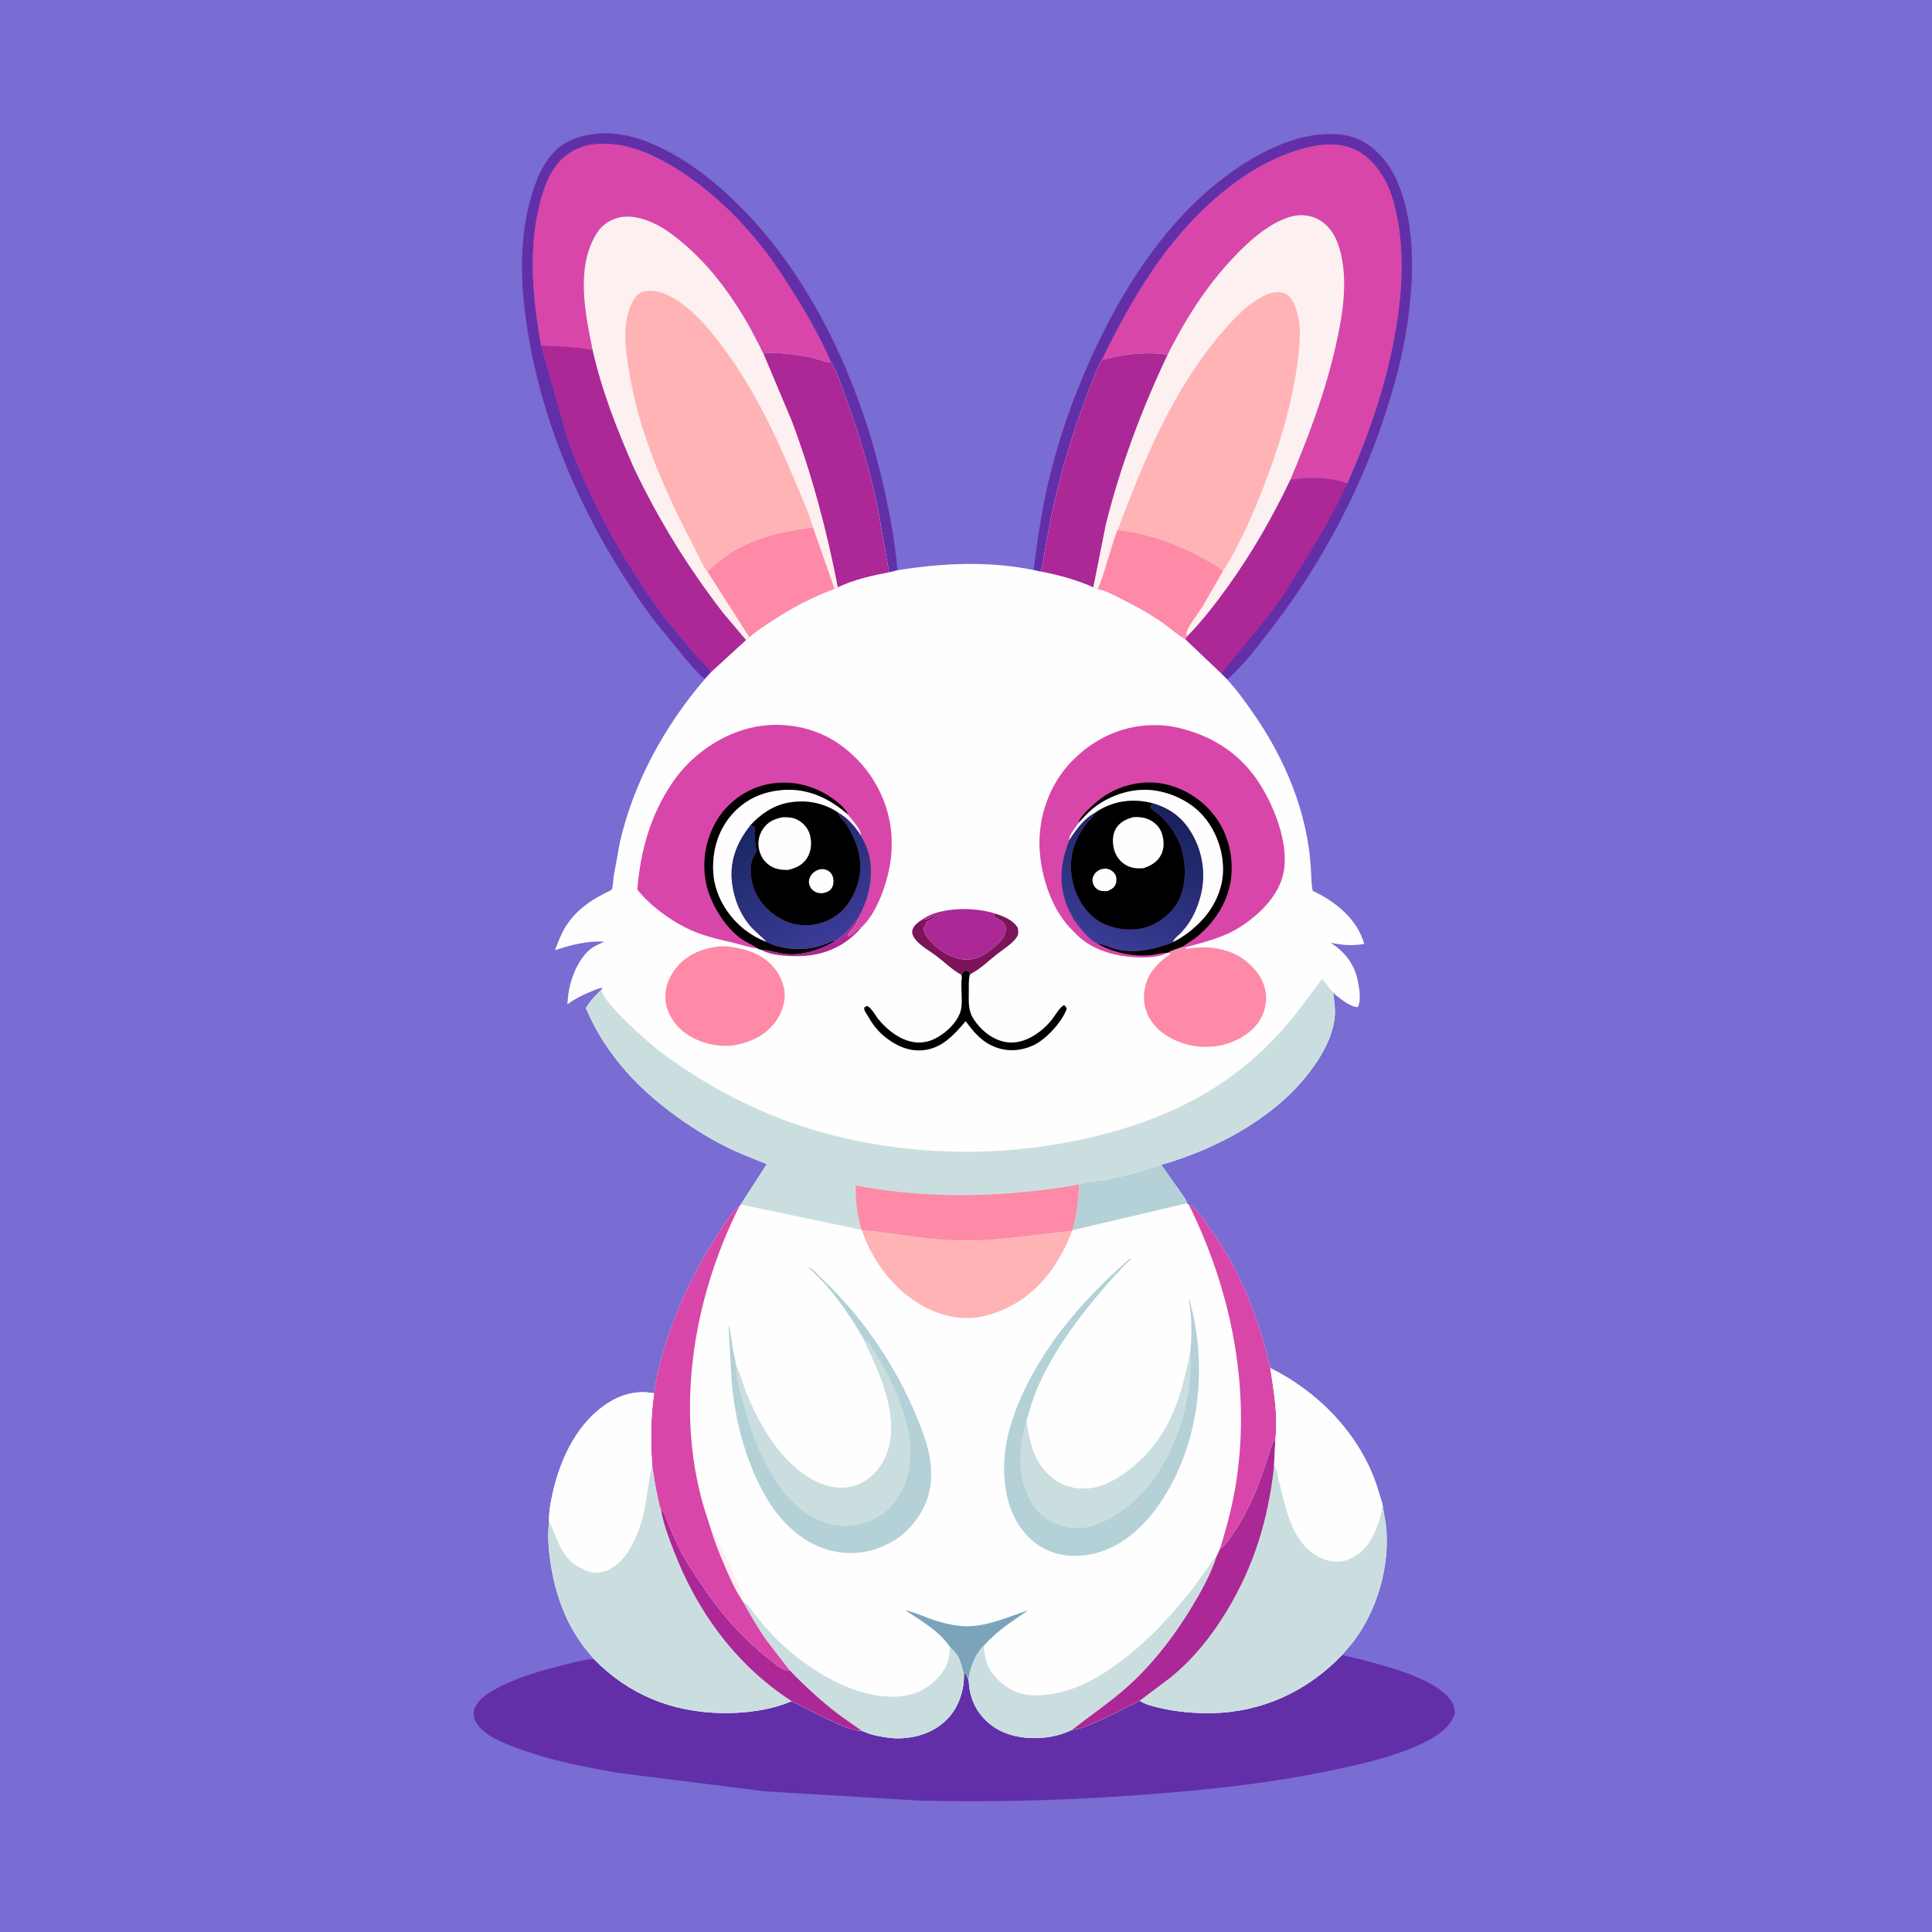
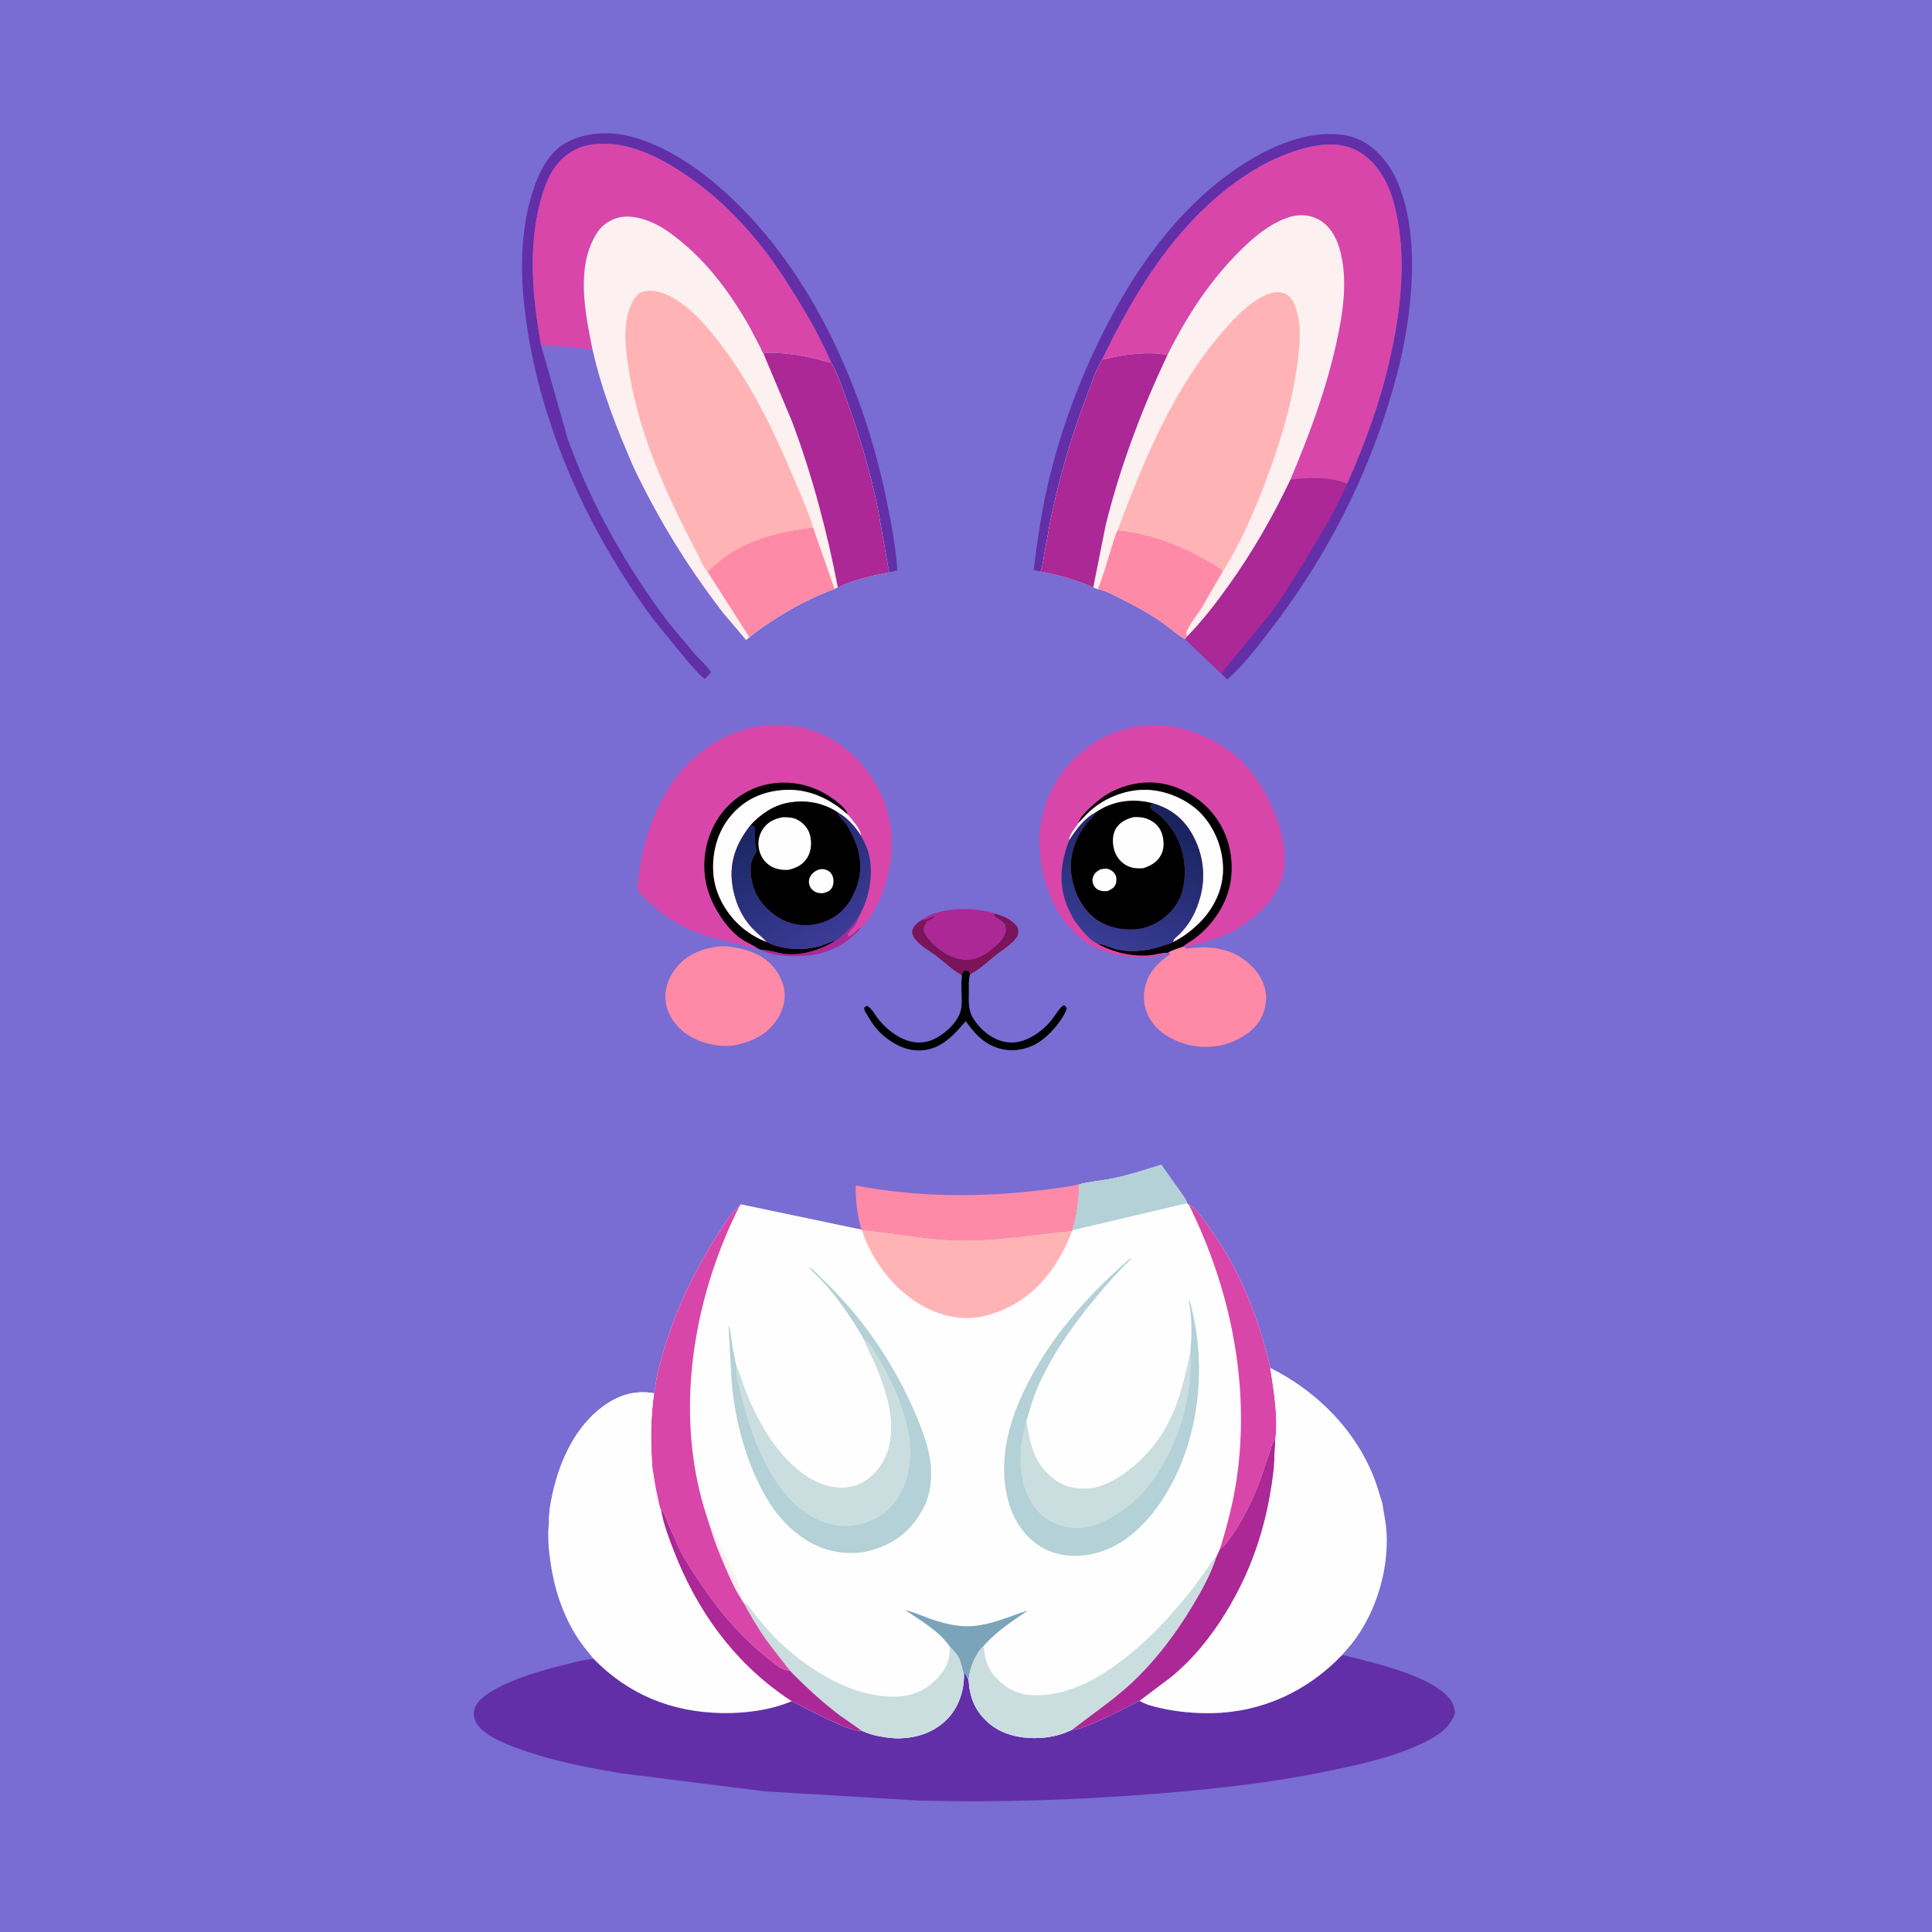
<svg xmlns="http://www.w3.org/2000/svg" version="1.1" style="display: block;" viewBox="0 0 2048 2048" width="1024" height="1024">
  <defs>
    <linearGradient id="Gradient1" gradientUnits="userSpaceOnUse" x1="1231.1" y1="856.357" x2="1168.48" y2="999.332">
      <stop class="stop0" offset="0" stop-opacity="1" stop-color="rgb(24,34,92)" />
      <stop class="stop1" offset="1" stop-opacity="1" stop-color="rgb(56,60,148)" />
    </linearGradient>
    <linearGradient id="Gradient2" gradientUnits="userSpaceOnUse" x1="814.01" y1="868.885" x2="888.498" y2="991.909">
      <stop class="stop0" offset="0" stop-opacity="1" stop-color="rgb(24,40,100)" />
      <stop class="stop1" offset="1" stop-opacity="1" stop-color="rgb(60,59,151)" />
    </linearGradient>
  </defs>
  <path transform="translate(0,0)" fill="rgb(121,108,210)" d="M -0 -0 L 2048 0 L 2048 2048 L -0 2048 L -0 -0 z" />
  <path transform="translate(0,0)" fill="rgb(98,47,168)" d="M 747.204 719.78 L 745.448 718.462 C 738.944 712.974 733.064 705.653 727.423 699.264 L 693.552 657.792 C 620.856 560.49 567.469 440.759 555.215 319.088 C 551.491 282.109 552.845 241.682 563.817 206 C 568.626 190.363 574.125 176.619 584.771 163.959 C 597.452 148.876 616.475 142.868 635.435 141.486 C 679.881 138.244 729.145 169.562 761.433 197.376 C 856.242 279.047 913.669 405.846 939.013 526.504 C 944.411 552.203 949.271 578.28 951.271 604.494 L 942.476 606.711 L 930.709 540 C 922.88 501.29 911.104 461.497 897.573 424.4 C 892.654 410.914 888.15 396.208 880.843 383.827 C 867.775 353.269 849.134 322.434 831.076 294.538 C 801.555 248.933 762.784 207.242 716.449 178.528 C 699.452 167.995 681.619 159.161 662 154.816 C 650.804 152.337 637.969 151.682 626.594 153.395 C 611.096 155.728 597.117 164.682 588.13 177.423 C 580.394 188.391 575.825 202.139 572.476 215.024 C 559.61 264.534 564.841 316.375 573.546 366.067 L 601.898 465.646 C 627.076 535.507 664.128 601.068 708.881 660.261 L 736.489 693.277 C 742.037 699.391 749.284 705.63 753.645 712.605 L 747.204 719.78 z" />
-   <path transform="translate(0,0)" fill="rgb(171,40,150)" d="M 573.546 366.067 C 591.524 367.133 610.535 367.431 628.212 371.006 C 638.045 414.599 653.874 454.55 671.657 495.357 C 697.896 550.628 729.168 601.232 766.521 649.647 L 790.898 678.462 L 753.645 712.605 C 749.284 705.63 742.037 699.391 736.489 693.277 L 708.881 660.261 C 664.128 601.068 627.076 535.507 601.898 465.646 L 573.546 366.067 z" />
  <path transform="translate(0,0)" fill="rgb(98,47,168)" d="M 1095.69 604.268 C 1099.81 571.234 1104.55 538.584 1112.5 506.225 C 1125.2 454.534 1143.52 404.969 1167.02 357.245 C 1197.62 295.105 1238.47 234.514 1293.5 191.384 C 1328.23 164.163 1376.08 137.394 1421.88 142.775 C 1442.35 145.18 1457.39 156.254 1469.59 172.304 C 1478.15 183.561 1483.68 196.952 1487.69 210.415 C 1500.07 251.897 1498.12 299.69 1492.02 342.089 C 1486.99 377.061 1477.58 411.755 1466.33 445.189 C 1439.43 525.085 1399.04 599.685 1347.64 666.474 C 1333.51 684.843 1318.49 705.155 1300.84 720.268 L 1294.98 714.326 L 1256.28 677.463 L 1258.32 674.648 C 1274.2 658.498 1288.1 640.462 1301.31 622.103 C 1327.19 586.124 1348.8 548.519 1367.83 508.512 C 1385.58 505.727 1411.38 505.328 1428.04 512.674 C 1452.74 457.136 1471.72 400.967 1480.92 340.745 C 1487.46 297.9 1488.66 252.244 1476.09 210.344 C 1470.09 190.343 1456.93 168.911 1437.83 159.289 C 1416.71 148.652 1391.05 153.722 1369.76 161.088 C 1341.62 170.822 1315.84 187.113 1293.13 206.193 C 1236.35 253.896 1200.38 315.467 1168.22 381.116 C 1162.01 391.828 1157.89 404.304 1153.42 415.864 C 1136.46 459.799 1123.37 504.206 1113.78 550.314 L 1106.94 587.628 C 1105.88 593.471 1105.36 600.428 1103.02 605.874 L 1095.69 604.268 z" />
  <path transform="translate(0,0)" fill="rgb(171,40,150)" d="M 1367.83 508.512 C 1385.58 505.727 1411.38 505.328 1428.04 512.674 C 1414.97 541.998 1398.93 569.074 1382.15 596.338 C 1370.15 615.844 1357.92 635.7 1343.91 653.841 L 1307.2 698.439 C 1303.14 703.497 1298.1 708.653 1294.98 714.326 L 1256.28 677.463 L 1258.32 674.648 C 1274.2 658.498 1288.1 640.462 1301.31 622.103 C 1327.19 586.124 1348.8 548.519 1367.83 508.512 z" />
  <path transform="translate(0,0)" fill="rgb(217,70,169)" d="M 573.546 366.067 C 564.841 316.375 559.61 264.534 572.476 215.024 C 575.825 202.139 580.394 188.391 588.13 177.423 C 597.117 164.682 611.096 155.728 626.594 153.395 C 637.969 151.682 650.804 152.337 662 154.816 C 681.619 159.161 699.452 167.995 716.449 178.528 C 762.784 207.242 801.555 248.933 831.076 294.538 C 849.134 322.434 867.775 353.269 880.843 383.827 C 876.163 384.441 869.241 381.305 864.53 380.197 C 851.064 377.032 837.577 374.702 823.73 374.254 C 818.962 374.1 813.909 373.515 809.308 374.887 C 808.126 373.877 806.775 369.86 805.958 368.223 L 794.848 347 C 772.506 307.589 745.332 271.542 707.935 245.258 C 694.58 235.872 674.201 227.047 657.719 230.27 C 647.843 232.201 638.858 237.787 633.293 246.248 C 609.738 282.061 620.264 332.06 628.212 371.006 C 610.535 367.431 591.524 367.133 573.546 366.067 z" />
  <path transform="translate(0,0)" fill="rgb(217,70,169)" d="M 1168.22 381.116 C 1200.38 315.467 1236.35 253.896 1293.13 206.193 C 1315.84 187.113 1341.62 170.822 1369.76 161.088 C 1391.05 153.722 1416.71 148.652 1437.83 159.289 C 1456.93 168.911 1470.09 190.343 1476.09 210.344 C 1488.66 252.244 1487.46 297.9 1480.92 340.745 C 1471.72 400.967 1452.74 457.136 1428.04 512.674 C 1411.38 505.328 1385.58 505.727 1367.83 508.512 C 1387.76 461.173 1404.98 415.434 1416.25 365.193 C 1423.6 332.406 1429.62 295.158 1419.59 262.359 C 1415.79 249.944 1408.79 238.366 1396.96 232.292 C 1386.72 227.037 1375.73 227.021 1365 230.674 C 1346.17 237.088 1329.13 251.353 1315.19 265.125 C 1282.43 297.481 1258.1 335.174 1237.62 376.193 C 1216.96 372.357 1191.5 375.371 1171.31 380.77 C 1169.62 381.222 1170.26 381.075 1168.22 381.116 z" />
  <path transform="translate(0,0)" fill="rgb(252,240,240)" d="M 1237.62 376.193 C 1258.1 335.174 1282.43 297.481 1315.19 265.125 C 1329.13 251.353 1346.17 237.088 1365 230.674 C 1375.73 227.021 1386.72 227.037 1396.96 232.292 C 1408.79 238.366 1415.79 249.944 1419.59 262.359 C 1429.62 295.158 1423.6 332.406 1416.25 365.193 C 1404.98 415.434 1387.76 461.173 1367.83 508.512 C 1348.8 548.519 1327.19 586.124 1301.31 622.103 C 1288.1 640.462 1274.2 658.498 1258.32 674.648 L 1256.28 677.463 C 1248.21 673.136 1240.36 665.821 1232.82 660.494 C 1218.51 650.392 1203.89 642.53 1188.26 634.68 C 1180.74 630.906 1171.94 625.883 1163.66 624.574 L 1158.92 622.651 C 1142 614.963 1121.26 609.226 1103.02 605.874 C 1105.36 600.428 1105.88 593.471 1106.94 587.628 L 1113.78 550.314 C 1123.37 504.206 1136.46 459.799 1153.42 415.864 C 1157.89 404.304 1162.01 391.828 1168.22 381.116 C 1170.26 381.075 1169.62 381.222 1171.31 380.77 C 1191.5 375.371 1216.96 372.357 1237.62 376.193 z" />
  <path transform="translate(0,0)" fill="rgb(254,138,167)" d="M 1184.85 561.752 C 1215.49 565.284 1245.36 575.443 1272.39 590.132 C 1280.74 594.666 1289.21 599.036 1296.5 605.181 L 1274.05 644.019 C 1269.11 651.829 1261.49 660.785 1258.09 669.237 C 1257.15 671.57 1257.66 672.323 1258.32 674.648 L 1256.28 677.463 C 1248.21 673.136 1240.36 665.821 1232.82 660.494 C 1218.51 650.392 1203.89 642.53 1188.26 634.68 C 1180.74 630.906 1171.94 625.883 1163.66 624.574 C 1169.79 610.107 1173.74 594.42 1178.57 579.456 C 1180.49 573.515 1181.97 567.308 1184.85 561.752 z" />
  <path transform="translate(0,0)" fill="rgb(171,40,150)" d="M 1168.22 381.116 C 1170.26 381.075 1169.62 381.222 1171.31 380.77 C 1191.5 375.371 1216.96 372.357 1237.62 376.193 C 1210.42 433.43 1187.54 494.43 1172.21 555.98 L 1158.92 622.651 C 1142 614.963 1121.26 609.226 1103.02 605.874 C 1105.36 600.428 1105.88 593.471 1106.94 587.628 L 1113.78 550.314 C 1123.37 504.206 1136.46 459.799 1153.42 415.864 C 1157.89 404.304 1162.01 391.828 1168.22 381.116 z" />
  <path transform="translate(0,0)" fill="rgb(255,179,181)" d="M 1184.85 561.752 C 1212.99 486.854 1243.21 413.171 1295.93 351.786 C 1308.36 337.318 1323.87 320.825 1341.48 312.824 C 1347.59 310.045 1355.58 308.419 1362.04 311.215 C 1368.42 313.979 1371.43 320.316 1373.58 326.581 L 1375.01 331.5 L 1375.48 333.125 C 1379.85 349.315 1377.26 371.082 1374.99 387.5 C 1369.7 425.686 1359.08 462.26 1345.99 498.434 C 1333.38 533.281 1318.5 568.814 1299.46 600.692 L 1296.5 605.181 C 1289.21 599.036 1280.74 594.666 1272.39 590.132 C 1245.36 575.443 1215.49 565.284 1184.85 561.752 z" />
  <path transform="translate(0,0)" fill="rgb(252,240,240)" d="M 628.212 371.006 C 620.264 332.06 609.738 282.061 633.293 246.248 C 638.858 237.787 647.843 232.201 657.719 230.27 C 674.201 227.047 694.58 235.872 707.935 245.258 C 745.332 271.542 772.506 307.589 794.848 347 L 805.958 368.223 C 806.775 369.86 808.126 373.877 809.308 374.887 C 813.909 373.515 818.962 374.1 823.73 374.254 C 837.577 374.702 851.064 377.032 864.53 380.197 C 869.241 381.305 876.163 384.441 880.843 383.827 C 888.15 396.208 892.654 410.914 897.573 424.4 C 911.104 461.497 922.88 501.29 930.709 540 L 942.476 606.711 C 924.672 610.146 904.482 614.642 888.141 622.642 L 884.616 624.245 C 860.805 633.2 838.896 644.589 817.705 658.679 C 809.816 663.924 801.497 669.236 794.424 675.572 L 790.898 678.462 L 766.521 649.647 C 729.168 601.232 697.896 550.628 671.657 495.357 C 653.874 454.55 638.045 414.599 628.212 371.006 z" />
  <path transform="translate(0,0)" fill="rgb(254,138,167)" d="M 861.794 558.961 L 884.616 624.245 C 860.805 633.2 838.896 644.589 817.705 658.679 C 809.816 663.924 801.497 669.236 794.424 675.572 L 749.88 605.873 C 758.314 598.058 766.466 590.947 776.295 584.895 C 802.453 568.79 831.767 562.935 861.794 558.961 z" />
  <path transform="translate(0,0)" fill="rgb(171,40,150)" d="M 809.308 374.887 C 813.909 373.515 818.962 374.1 823.73 374.254 C 837.577 374.702 851.064 377.032 864.53 380.197 C 869.241 381.305 876.163 384.441 880.843 383.827 C 888.15 396.208 892.654 410.914 897.573 424.4 C 911.104 461.497 922.88 501.29 930.709 540 L 942.476 606.711 C 924.672 610.146 904.482 614.642 888.141 622.642 C 876.56 562.704 860.848 503.467 839.382 446.268 L 809.308 374.887 z" />
  <path transform="translate(0,0)" fill="rgb(255,179,181)" d="M 749.88 605.873 C 745.332 601.142 741.622 591.256 738.5 585.348 C 721.911 553.96 706.65 522.354 693.66 489.275 C 680.669 456.194 670.993 422.16 665.767 387 C 662.584 365.58 660.145 342.597 669.405 322.218 C 671.776 317.002 675.432 311.121 681.237 309.344 C 691.639 306.159 703.325 310.158 712.473 315.229 C 732.419 326.287 748.53 344.883 762.277 362.739 C 796.563 407.273 819.893 455.786 841.583 507.36 C 848.644 524.149 856.638 541.489 861.794 558.961 C 831.767 562.935 802.453 568.79 776.295 584.895 C 766.466 590.947 758.314 598.058 749.88 605.873 z" />
  <path transform="translate(0,0)" fill="rgb(98,47,168)" d="M 1422.66 1754.37 L 1442.29 1759 C 1469.17 1766.19 1523.36 1779.55 1538.83 1803.8 C 1540.86 1806.98 1541.87 1811.99 1542.49 1815.65 C 1537.81 1830.3 1525.32 1839.22 1512 1845.94 C 1479.13 1862.53 1440.42 1870.68 1404.5 1878.05 C 1347.55 1889.73 1289.65 1896.16 1231.76 1900.92 C 1146.46 1907.94 1060.28 1910.91 974.693 1908.69 L 810.954 1898.9 L 655.851 1879.42 C 623.67 1873.78 590.975 1867.66 559.949 1857.19 C 543.322 1851.58 512.718 1841.55 504.361 1825.23 C 502.029 1820.68 501.453 1815.57 503.267 1810.71 C 506.099 1803.12 514.202 1796.92 521 1792.96 L 522.642 1791.98 C 544.712 1779.06 571.885 1771.41 596.562 1765.18 C 607.085 1762.52 618.515 1759.33 629.34 1758.5 C 666.403 1796.45 712.176 1814.89 765 1815.89 C 789.319 1816.35 816.659 1812.96 839.169 1803.32 C 852.582 1809.58 901.365 1836.9 913.29 1834.5 C 918.459 1836.85 923.723 1838.83 929.303 1839.94 L 931 1840.27 C 938.591 1841.82 946.687 1842.96 954.447 1842.67 C 973.941 1841.95 991.896 1835.49 1005.34 1820.99 C 1016.55 1808.89 1022.32 1790.9 1021.79 1774.65 L 1023 1773.48 L 1026.76 1780.89 C 1027.87 1799.23 1033.46 1813.51 1047.47 1826 C 1062.54 1839.45 1083.64 1843.46 1103.26 1842.23 C 1114.83 1841.51 1126.29 1838.71 1136.65 1833.51 C 1148.22 1834.55 1195.42 1808.92 1208.03 1802.87 C 1214.3 1806.91 1222.22 1808.75 1229.43 1810.43 C 1247.64 1814.67 1266.31 1816.34 1284.98 1815.97 C 1338.19 1814.94 1386.06 1792.65 1422.66 1754.37 z" />
  <path transform="translate(0,0)" fill="rgb(254,254,254)" d="M 1143.94 1255.41 C 1155.43 1252.37 1167.69 1251.62 1179.36 1249.21 C 1196.8 1245.61 1213.97 1239.95 1230.98 1234.76 L 1252.86 1265.59 C 1254.72 1268.42 1257.85 1272.16 1258.28 1275.47 L 1260.42 1277.42 C 1266.95 1278.45 1278.75 1296.79 1282.84 1302.5 C 1314.86 1347.1 1334.38 1397.06 1346.59 1450.22 C 1397.57 1475.49 1441.3 1520.31 1459.46 1575.05 L 1465.5 1594.56 L 1469.06 1616 C 1474.09 1659.1 1459.84 1708.42 1432.88 1742.5 L 1422.66 1754.37 C 1386.06 1792.65 1338.19 1814.94 1284.98 1815.97 C 1266.31 1816.34 1247.64 1814.67 1229.43 1810.43 C 1222.22 1808.75 1214.3 1806.91 1208.03 1802.87 C 1195.42 1808.92 1148.22 1834.55 1136.65 1833.51 C 1126.29 1838.71 1114.83 1841.51 1103.26 1842.23 C 1083.64 1843.46 1062.54 1839.45 1047.47 1826 C 1033.46 1813.51 1027.87 1799.23 1026.76 1780.89 L 1023 1773.48 L 1021.79 1774.65 C 1022.32 1790.9 1016.55 1808.89 1005.34 1820.99 C 991.896 1835.49 973.941 1841.95 954.447 1842.67 C 946.687 1842.96 938.591 1841.82 931 1840.27 L 929.303 1839.94 C 923.723 1838.83 918.459 1836.85 913.29 1834.5 C 901.365 1836.9 852.582 1809.58 839.169 1803.32 C 816.659 1812.96 789.319 1816.35 765 1815.89 C 712.176 1814.89 666.403 1796.45 629.34 1758.5 L 619.265 1746.12 C 599.587 1720.4 588.668 1689.81 583.826 1658 C 581.571 1643.19 580.081 1627.93 582.068 1613.01 C 581.695 1606.08 582.903 1597.8 584.177 1590.99 C 591.449 1552.17 608.842 1511.18 642.753 1488.39 C 658.02 1478.13 675.011 1473.5 693.281 1477 L 696.956 1455.93 C 709.967 1401.38 733.288 1349.99 764.127 1303.26 C 768.996 1295.88 776.261 1283.48 783.643 1278.94 L 785.312 1276.59 L 913.191 1303.42 L 913.59 1303.89 C 946.36 1306.71 978.374 1313.66 1011.43 1314.85 C 1053.55 1316.37 1094.59 1308.79 1136.32 1304.81 L 1136.6 1304.12 C 1141.6 1288.18 1143.03 1271.97 1143.94 1255.41 z" />
  <path transform="translate(0,0)" fill="rgb(252,240,240)" d="M 753.617 1621 C 760.634 1629.8 765.07 1641.42 769.99 1651.56 C 774.94 1661.75 781.722 1673.18 784.222 1684.21 C 784.721 1686.42 785.547 1688.2 786.527 1690.21 L 785.184 1694.11 C 778.594 1683.9 773.551 1672.22 768.729 1661.1 C 763.038 1647.96 757.587 1634.76 753.617 1621 z" />
  <path transform="translate(0,0)" fill="rgb(123,164,187)" d="M 1006.9 1745.66 C 995.75 1729.07 976.025 1717.87 959.691 1706.86 C 970.488 1709.21 981.244 1714.67 991.873 1717.94 C 1003.31 1721.46 1015.82 1724.32 1027.85 1723.87 C 1049.23 1723.07 1069.5 1713.61 1089.58 1707.12 C 1072.31 1719.17 1056.98 1728.65 1042.82 1744.55 C 1033.7 1753.69 1027.94 1768.16 1026.76 1780.89 L 1023 1773.48 L 1021.79 1774.65 C 1019.62 1768.74 1018.95 1762.24 1015.94 1756.63 C 1013.78 1752.62 1009.97 1749.01 1006.9 1745.66 z" />
  <path transform="translate(0,0)" fill="rgb(179,209,214)" d="M 1143.94 1255.41 C 1155.43 1252.37 1167.69 1251.62 1179.36 1249.21 C 1196.8 1245.61 1213.97 1239.95 1230.98 1234.76 L 1252.86 1265.59 C 1254.72 1268.42 1257.85 1272.16 1258.28 1275.47 L 1136.6 1304.12 C 1141.6 1288.18 1143.03 1271.97 1143.94 1255.41 z" />
  <path transform="translate(0,0)" fill="rgb(203,222,223)" d="M 787.755 1698.17 C 792.933 1699.88 796.361 1706.66 799.857 1710.94 C 806.458 1719.03 813.211 1727.39 820.5 1734.87 C 849.333 1764.45 894.522 1794.48 936.5 1798.02 C 946.069 1798.82 955.75 1798.94 965.075 1796.32 L 966.479 1795.94 C 981.329 1791.8 994.421 1780.99 1002.06 1767.62 C 1005.91 1760.87 1006.72 1753.28 1006.9 1745.66 C 1009.97 1749.01 1013.78 1752.62 1015.94 1756.63 C 1018.95 1762.24 1019.62 1768.74 1021.79 1774.65 C 1022.32 1790.9 1016.55 1808.89 1005.34 1820.99 C 991.896 1835.49 973.941 1841.95 954.447 1842.67 C 946.687 1842.96 938.591 1841.82 931 1840.27 L 929.303 1839.94 C 923.723 1838.83 918.459 1836.85 913.29 1834.5 L 890.5 1818.57 C 871.355 1804.08 853.732 1787.89 837.071 1770.63 L 813.025 1739.52 C 803.673 1726.28 795.586 1712.34 787.755 1698.17 z" />
  <path transform="translate(0,0)" fill="rgb(217,70,169)" d="M 1260.42 1277.42 C 1266.95 1278.45 1278.75 1296.79 1282.84 1302.5 C 1314.86 1347.1 1334.38 1397.06 1346.59 1450.22 C 1350.26 1474.44 1354.99 1501.28 1351.98 1525.66 C 1348.33 1529.96 1347.21 1535.07 1345.5 1540.31 L 1338.45 1561.46 C 1330.15 1585.38 1319.61 1608.58 1304.78 1629.22 C 1301.39 1633.92 1298.21 1638.97 1293.19 1642.03 C 1300.67 1617.96 1307 1593.99 1310.73 1569 C 1325.63 1469.22 1304.76 1367.18 1260.42 1277.42 z" />
  <path transform="translate(0,0)" fill="rgb(203,222,223)" d="M 1042.82 1744.55 C 1043.62 1757.15 1046.43 1768.27 1055.26 1777.88 C 1065.77 1789.3 1079.05 1796.54 1094.82 1797.05 C 1127.45 1798.09 1157.13 1783.51 1183 1764.82 C 1215.14 1741.62 1239.27 1715.12 1263.98 1684.36 L 1280.84 1661.08 C 1283.18 1657.74 1285.1 1653.64 1288.21 1650.97 L 1289.63 1649.83 C 1283.61 1668.74 1273.53 1686.68 1263.32 1703.61 C 1244.21 1735.29 1219.77 1766.86 1191.59 1791.12 C 1173.97 1806.29 1154.98 1819.31 1136.65 1833.51 C 1126.29 1838.71 1114.83 1841.51 1103.26 1842.23 C 1083.64 1843.46 1062.54 1839.45 1047.47 1826 C 1033.46 1813.51 1027.87 1799.23 1026.76 1780.89 C 1027.94 1768.16 1033.7 1753.69 1042.82 1744.55 z" />
  <path transform="translate(0,0)" fill="rgb(255,179,181)" d="M 913.59 1303.89 C 946.36 1306.71 978.374 1313.66 1011.43 1314.85 C 1053.55 1316.37 1094.59 1308.79 1136.32 1304.81 C 1131.96 1317.38 1125.76 1329.22 1118.58 1340.41 C 1100.66 1368.35 1074.4 1387.93 1042 1395.36 C 1021.63 1400.03 999.669 1395.49 981.299 1386.04 C 949.387 1369.62 924.71 1337.82 913.59 1303.89 z" />
  <path transform="translate(0,0)" fill="rgb(217,70,169)" d="M 783.643 1278.94 C 733.648 1378.66 713.898 1501.33 749.617 1608.76 L 753.617 1621 C 757.587 1634.76 763.038 1647.96 768.729 1661.1 C 773.551 1672.22 778.594 1683.9 785.184 1694.11 L 787.755 1698.17 C 795.586 1712.34 803.673 1726.28 813.025 1739.52 L 837.071 1770.63 C 829.483 1771.55 821.788 1763.9 816.079 1759.47 C 787.039 1736.98 763.013 1709.04 742.675 1678.61 C 734.477 1666.35 726.058 1653.75 719.513 1640.5 L 708.5 1615.77 C 706.788 1611.44 704.69 1603.27 700.685 1600.58 C 699.012 1596.93 698.445 1592.7 697.535 1588.79 C 694.85 1577.26 693.182 1565.6 691.351 1553.91 C 689.529 1527.81 689.652 1502.95 693.281 1477 L 696.956 1455.93 C 709.967 1401.38 733.288 1349.99 764.127 1303.26 C 768.996 1295.88 776.261 1283.48 783.643 1278.94 z" />
  <path transform="translate(0,0)" fill="rgb(179,209,214)" d="M 1261.78 1433.88 C 1263.39 1416.31 1263.71 1398.18 1260.53 1380.77 C 1260.12 1378.54 1260.06 1379.53 1260.68 1377.5 C 1279.24 1441.88 1272.94 1517.22 1240.27 1576.19 C 1223.3 1606.82 1197.65 1636.6 1162.66 1646.11 C 1143.03 1651.44 1122.12 1650.53 1104.25 1640.15 C 1085.7 1629.38 1073.6 1610.18 1068.42 1589.69 C 1055.43 1538.34 1075.85 1487.05 1102.16 1443.62 C 1127.38 1401.98 1161.89 1365.26 1198.5 1333.51 L 1198.5 1334.99 C 1184.47 1348.48 1172.35 1362.46 1159.93 1377.43 C 1136.09 1406.18 1113.55 1438.47 1098.95 1473 C 1094.24 1484.13 1091.42 1495.28 1087.87 1506.76 C 1091.98 1530.21 1095.19 1549.65 1114.43 1565.89 C 1126.28 1575.89 1139.71 1579.23 1155 1577.84 C 1178.72 1575.7 1206.18 1553.18 1220.81 1535.26 L 1221.84 1533.96 C 1245.85 1504.62 1254.27 1470.05 1261.78 1433.88 z" />
  <path transform="translate(0,0)" fill="rgb(203,222,223)" d="M 1261.78 1433.88 C 1262.87 1442.45 1262.18 1450.36 1261.58 1458.93 C 1258.72 1499.89 1243.52 1541.59 1218.45 1574.16 C 1204.08 1592.84 1181.48 1609.91 1159 1617.16 L 1157.56 1617.65 C 1143.65 1622.11 1126.99 1619.87 1114.32 1612.98 C 1100.78 1605.62 1091.82 1593.41 1086.83 1579 L 1086.35 1577.66 C 1078.76 1555.45 1081.09 1528.81 1087.87 1506.76 C 1091.98 1530.21 1095.19 1549.65 1114.43 1565.89 C 1126.28 1575.89 1139.71 1579.23 1155 1577.84 C 1178.72 1575.7 1206.18 1553.18 1220.81 1535.26 L 1221.84 1533.96 C 1245.85 1504.62 1254.27 1470.05 1261.78 1433.88 z" />
  <path transform="translate(0,0)" fill="rgb(179,209,214)" d="M 915.381 1419.16 C 904.502 1400.09 891.666 1381.17 877.44 1364.43 C 871.178 1357.07 863.862 1350.49 857.181 1343.5 C 860.198 1343.42 868.803 1353.07 871.624 1355.74 C 914.952 1396.77 949.32 1447.64 972.093 1502.71 C 979.289 1520.11 986.257 1538.99 986.957 1558 C 987.227 1565.34 986.991 1572.32 985.432 1579.5 L 985.075 1581.24 C 980.9 1600.75 966.667 1620.81 949.994 1631.57 C 929.065 1645.07 905.956 1649.59 881.5 1643.9 C 853.034 1637.27 828.849 1614.89 814.058 1590.46 C 791.689 1553.51 779.256 1507.65 775.609 1464.83 L 772.361 1407.98 C 772.224 1406.62 772.264 1407.11 772.649 1405.5 C 774.836 1412.42 775.279 1420.3 776.421 1427.52 L 780.733 1448.91 C 784.931 1457.34 787.123 1466.94 790.672 1475.73 C 802.938 1506.07 821.611 1539.42 847.744 1559.74 L 848.742 1560.5 C 853.78 1564.42 859.14 1567.74 864.876 1570.54 C 878.293 1577.08 894.25 1579.59 908.531 1574.25 C 921.986 1569.23 932.804 1557.6 938.618 1544.65 C 952.775 1513.13 940.186 1474.73 927.285 1444.91 C 923.51 1436.19 918.887 1428.04 915.381 1419.16 z" />
  <path transform="translate(0,0)" fill="rgb(203,222,223)" d="M 915.381 1419.16 L 917.17 1420.12 C 921.707 1422.86 925.224 1429.69 927.963 1434.08 C 943.94 1459.73 958.474 1491.38 963.643 1521.3 C 965.872 1534.2 965.349 1547.16 963.043 1559.98 C 960.02 1576.79 949.225 1595.72 934.944 1605.45 C 919.644 1615.86 901.067 1620.06 882.907 1616.38 C 857.192 1611.17 836.016 1591.01 822.088 1569.71 C 803.344 1541.05 792.035 1506.49 784.254 1473.42 C 782.479 1465.87 779.376 1456.62 780.733 1448.91 C 784.931 1457.34 787.123 1466.94 790.672 1475.73 C 802.938 1506.07 821.611 1539.42 847.744 1559.74 L 848.742 1560.5 C 853.78 1564.42 859.14 1567.74 864.876 1570.54 C 878.293 1577.08 894.25 1579.59 908.531 1574.25 C 921.986 1569.23 932.804 1557.6 938.618 1544.65 C 952.775 1513.13 940.186 1474.73 927.285 1444.91 C 923.51 1436.19 918.887 1428.04 915.381 1419.16 z" />
-   <path transform="translate(0,0)" fill="rgb(203,222,223)" d="M 582.068 1613.01 C 581.695 1606.08 582.903 1597.8 584.177 1590.99 C 591.449 1552.17 608.842 1511.18 642.753 1488.39 C 658.02 1478.13 675.011 1473.5 693.281 1477 C 689.652 1502.95 689.529 1527.81 691.351 1553.91 C 693.182 1565.6 694.85 1577.26 697.535 1588.79 C 698.445 1592.7 699.012 1596.93 700.685 1600.58 C 704.69 1603.27 706.788 1611.44 708.5 1615.77 L 719.513 1640.5 C 726.058 1653.75 734.477 1666.35 742.675 1678.61 C 763.013 1709.04 787.039 1736.98 816.079 1759.47 C 821.788 1763.9 829.483 1771.55 837.071 1770.63 C 853.732 1787.89 871.355 1804.08 890.5 1818.57 L 913.29 1834.5 C 901.365 1836.9 852.582 1809.58 839.169 1803.32 C 816.659 1812.96 789.319 1816.35 765 1815.89 C 712.176 1814.89 666.403 1796.45 629.34 1758.5 L 619.265 1746.12 C 599.587 1720.4 588.668 1689.81 583.826 1658 C 581.571 1643.19 580.081 1627.93 582.068 1613.01 z" />
  <path transform="translate(0,0)" fill="rgb(171,40,150)" d="M 700.685 1600.58 C 704.69 1603.27 706.788 1611.44 708.5 1615.77 L 719.513 1640.5 C 726.058 1653.75 734.477 1666.35 742.675 1678.61 C 763.013 1709.04 787.039 1736.98 816.079 1759.47 C 821.788 1763.9 829.483 1771.55 837.071 1770.63 C 853.732 1787.89 871.355 1804.08 890.5 1818.57 L 913.29 1834.5 C 901.365 1836.9 852.582 1809.58 839.169 1803.32 L 832.371 1798.75 C 777.161 1760.56 738.969 1707.29 714.706 1645.07 C 709.105 1630.7 703.425 1615.79 700.685 1600.58 z" />
  <path transform="translate(0,0)" fill="rgb(254,254,254)" d="M 582.068 1613.01 C 581.695 1606.08 582.903 1597.8 584.177 1590.99 C 591.449 1552.17 608.842 1511.18 642.753 1488.39 C 658.02 1478.13 675.011 1473.5 693.281 1477 C 689.652 1502.95 689.529 1527.81 691.351 1553.91 C 685.818 1575.22 685.788 1597.23 678.35 1618.25 C 671.988 1636.22 662.558 1656.06 644.279 1664.46 C 637.318 1667.65 629.092 1667.97 621.91 1665.3 L 613.768 1661.28 L 612.36 1660.49 C 606.332 1656.96 600.686 1650.89 597.001 1645 L 596.278 1643.87 C 590.09 1634.04 587.515 1622.96 582.068 1613.01 z" />
-   <path transform="translate(0,0)" fill="rgb(203,222,223)" d="M 1346.59 1450.22 C 1397.57 1475.49 1441.3 1520.31 1459.46 1575.05 L 1465.5 1594.56 L 1469.06 1616 C 1474.09 1659.1 1459.84 1708.42 1432.88 1742.5 L 1422.66 1754.37 C 1386.06 1792.65 1338.19 1814.94 1284.98 1815.97 C 1266.31 1816.34 1247.64 1814.67 1229.43 1810.43 C 1222.22 1808.75 1214.3 1806.91 1208.03 1802.87 C 1195.42 1808.92 1148.22 1834.55 1136.65 1833.51 C 1154.98 1819.31 1173.97 1806.29 1191.59 1791.12 C 1219.77 1766.86 1244.21 1735.29 1263.32 1703.61 C 1273.53 1686.68 1283.61 1668.74 1289.63 1649.83 L 1293.19 1642.03 C 1298.21 1638.97 1301.39 1633.92 1304.78 1629.22 C 1319.61 1608.58 1330.15 1585.38 1338.45 1561.46 L 1345.5 1540.31 C 1347.21 1535.07 1348.33 1529.96 1351.98 1525.66 C 1354.99 1501.28 1350.26 1474.44 1346.59 1450.22 z" />
  <path transform="translate(0,0)" fill="rgb(171,40,150)" d="M 1293.19 1642.03 C 1298.21 1638.97 1301.39 1633.92 1304.78 1629.22 C 1319.61 1608.58 1330.15 1585.38 1338.45 1561.46 L 1345.5 1540.31 C 1347.21 1535.07 1348.33 1529.96 1351.98 1525.66 L 1350.54 1553.93 C 1344.51 1610.44 1329.26 1660.58 1299.5 1709.22 C 1283.55 1735.3 1264.27 1759.31 1240.38 1778.55 L 1208.03 1802.87 C 1195.42 1808.92 1148.22 1834.55 1136.65 1833.51 C 1154.98 1819.31 1173.97 1806.29 1191.59 1791.12 C 1219.77 1766.86 1244.21 1735.29 1263.32 1703.61 C 1273.53 1686.68 1283.61 1668.74 1289.63 1649.83 L 1293.19 1642.03 z" />
  <path transform="translate(0,0)" fill="rgb(254,254,254)" d="M 1346.59 1450.22 C 1397.57 1475.49 1441.3 1520.31 1459.46 1575.05 L 1465.5 1594.56 C 1465.37 1599.69 1464.11 1604.71 1462.62 1609.6 C 1457.63 1625.97 1450.41 1642.43 1434.38 1650.73 L 1433.25 1651.3 C 1430.77 1652.58 1428.32 1653.7 1425.6 1654.38 C 1414.94 1657 1404.23 1654.47 1395.12 1648.72 L 1394 1648 C 1388.57 1644.62 1382.79 1639.16 1379.04 1633.97 L 1378.24 1632.84 C 1365.29 1614.66 1360.95 1590.31 1355.53 1569.03 C 1354.45 1564.82 1354.01 1558.87 1351.55 1555.31 L 1350.54 1553.93 L 1351.98 1525.66 C 1354.99 1501.28 1350.26 1474.44 1346.59 1450.22 z" />
-   <path transform="translate(0,0)" fill="rgb(254,254,254)" d="M 951.271 604.494 C 998.916 596.829 1048.12 594.386 1095.69 604.268 L 1103.02 605.874 C 1121.26 609.226 1142 614.963 1158.92 622.651 L 1163.66 624.574 C 1171.94 625.883 1180.74 630.906 1188.26 634.68 C 1203.89 642.53 1218.51 650.392 1232.82 660.494 C 1240.36 665.821 1248.21 673.136 1256.28 677.463 L 1294.98 714.326 L 1300.84 720.268 C 1310.91 731.096 1319.44 743.13 1327.92 755.219 C 1362.02 803.837 1386.09 861.067 1389.6 920.734 C 1389.8 924.205 1390.26 943.739 1391.96 944.532 C 1413.89 954.775 1436.08 972.154 1444.44 995.55 L 1446.18 1000.6 C 1433.26 1002.8 1423.36 1001.92 1410.59 999.409 L 1412.08 1000.37 C 1427.01 1010.24 1436.37 1023.62 1439.69 1041.36 C 1441 1048.36 1442.99 1061.32 1439.33 1067.5 C 1432.58 1068.15 1420.72 1058.76 1415.51 1054.37 L 1413.21 1052.26 C 1414.14 1060.61 1415.57 1067.98 1414.97 1076.5 C 1413.32 1099.86 1399.04 1123.07 1384.75 1140.83 C 1347.53 1187.12 1287.36 1218.69 1230.98 1234.76 C 1213.97 1239.95 1196.8 1245.61 1179.36 1249.21 C 1167.69 1251.62 1155.43 1252.37 1143.94 1255.41 C 1143.03 1271.97 1141.6 1288.18 1136.6 1304.12 L 1136.32 1304.81 C 1094.59 1308.79 1053.55 1316.37 1011.43 1314.85 C 978.374 1313.66 946.36 1306.71 913.59 1303.89 L 913.191 1303.42 L 785.312 1276.59 L 812.861 1234.02 L 787.969 1223.96 C 765.731 1214.88 744.956 1202.68 725.176 1189.13 C 680.156 1158.27 642.478 1119.54 621.084 1068.7 C 625.342 1061.12 631.345 1055.2 637.458 1049.12 C 638.427 1048.09 638.046 1048.71 638.5 1047.2 C 634.385 1047.49 630.77 1049.32 627 1050.86 C 617.515 1054.74 609.754 1058.62 601.416 1064.64 C 602.017 1057.65 602.526 1050.53 604.425 1043.76 L 604.935 1042 L 605.421 1040.24 C 608.959 1027.9 616.312 1013.31 626.76 1005.41 C 630.758 1002.38 635.91 1000.65 640.304 998.214 C 622.596 997.103 604.984 1001.77 588.342 1007.24 C 591.53 998.7 594.673 990.157 599.504 982.372 C 609.438 966.367 624.262 955.333 640.857 947.028 C 642.205 946.354 647.838 944.005 648.388 943.049 C 649.69 940.784 650.002 932.361 650.462 929.363 L 657.053 893 C 671.686 829.065 704.685 769.226 747.204 719.78 L 753.645 712.605 L 790.898 678.462 L 794.424 675.572 C 801.497 669.236 809.816 663.924 817.705 658.679 C 838.896 644.589 860.805 633.2 884.616 624.245 L 888.141 622.642 C 904.482 614.642 924.672 610.146 942.476 606.711 L 951.271 604.494 z" />
  <path transform="translate(0,0)" fill="rgb(171,40,150)" d="M 909.634 973.134 L 909.426 974.167 C 908.607 977.939 907.57 979.554 905.257 982.507 L 898.562 990.51 L 899.5 992.51 C 901.874 991.825 900.861 992.471 902.5 990.51 L 904 990.5 C 906.31 987.951 908.679 984.956 911.681 983.241 L 912.714 983.484 C 897.766 1001.27 877.031 1011.37 853.869 1013.17 C 840.643 1014.19 818.337 1013.68 806.686 1006.78 C 814.351 1006.96 821.941 1009.48 829.5 1010.76 C 848.612 1013.99 869.511 1006.93 885.77 997.172 C 896.042 990.576 902.633 983.086 909.634 973.134 z" />
  <path transform="translate(0,0)" fill="rgb(123,20,88)" d="M 1054.73 968.364 C 1063.84 971.289 1073.6 974.99 1078.88 983.5 C 1079.5 987.292 1080.07 990.069 1077.77 993.485 C 1072.85 1000.78 1062.79 1006.75 1055.82 1012.27 C 1047.99 1018.48 1040.99 1025.45 1032.31 1030.5 L 1028.15 1032.98 L 1027.48 1030.03 C 1025.06 1028.66 1024.31 1029.01 1021.5 1029.24 C 1019.66 1031.89 1019.75 1033.58 1019.83 1036.64 L 1019.57 1036.8 L 1018.84 1033.18 C 1009.22 1027.96 1001.78 1020.33 993.159 1013.78 C 985.673 1008.09 976.162 1003.17 970.276 995.76 C 968.091 993.007 966.231 989.421 967.237 985.796 C 968.548 981.07 973.073 977.895 976.824 975.207 C 981.532 974.995 984.642 973.597 988.709 971.453 L 990.192 970.662 L 990.508 971.937 C 988.476 974.62 984.779 975.353 982.043 977.25 L 982.007 978.5 L 980.687 980.5 C 979.246 983.194 978.701 985.103 979.903 988 C 983.777 997.34 995.783 1007.45 1004.59 1011.82 L 1005.99 1012.5 C 1010.1 1014.53 1014.56 1016.05 1019.1 1016.79 C 1029.5 1018.49 1039.22 1015.29 1047.51 1008.95 L 1053.76 1004.1 C 1059.01 999.802 1065.68 993.075 1066.09 985.971 C 1066.67 975.763 1058.45 976.079 1053.18 970.5 L 1054.73 968.364 z" />
  <path transform="translate(0,0)" fill="rgb(0,0,0)" d="M 1019.57 1036.8 L 1019.83 1036.64 C 1019.75 1033.58 1019.66 1031.89 1021.5 1029.24 C 1024.31 1029.01 1025.06 1028.66 1027.48 1030.03 L 1028.15 1032.98 L 1027.92 1033.87 C 1026.65 1039.45 1026.98 1045.33 1026.97 1051.02 C 1026.94 1062.03 1025.96 1070.87 1032.22 1080.49 C 1039.77 1092.08 1051.95 1102.12 1065.91 1104.57 C 1079.01 1106.88 1091.51 1101.59 1101.83 1093.78 C 1106.96 1089.9 1111.58 1085.32 1115.51 1080.22 C 1118.87 1075.85 1123.09 1068.22 1127.67 1065.5 C 1129.93 1066.7 1129.8 1067.1 1130.8 1069.5 C 1125.33 1083.79 1108.84 1102.04 1094.76 1108.39 C 1082.27 1114.01 1068.08 1114.96 1055.21 1110.04 C 1040.84 1104.54 1032.57 1094.59 1023.66 1082.49 C 1011.09 1097.19 998.243 1111.74 977.618 1113.36 C 962.023 1114.6 947.743 1107.52 936.227 1097.57 C 929.269 1091.56 924.045 1084.3 919.545 1076.33 C 918.652 1074.75 916.435 1071.74 916.169 1070 L 916.152 1068 L 919 1066.31 C 923.699 1068.05 928.04 1076.73 931.341 1080.69 C 945.275 1097.39 967.124 1111.87 989.417 1101.82 C 1000.94 1096.62 1013.12 1085.79 1017.65 1073.73 C 1021.56 1063.3 1017.82 1048.09 1019.57 1036.8 z" />
  <path transform="translate(0,0)" fill="rgb(171,40,150)" d="M 976.824 975.207 C 991.583 963.851 1019.31 962.232 1037.06 964.604 C 1043.24 965.43 1048.78 966.401 1054.73 968.364 L 1053.18 970.5 C 1058.45 976.079 1066.67 975.763 1066.09 985.971 C 1065.68 993.075 1059.01 999.802 1053.76 1004.1 L 1047.51 1008.95 C 1039.22 1015.29 1029.5 1018.49 1019.1 1016.79 C 1014.56 1016.05 1010.1 1014.53 1005.99 1012.5 L 1004.59 1011.82 C 995.783 1007.45 983.777 997.34 979.903 988 C 978.701 985.103 979.246 983.194 980.687 980.5 L 982.007 978.5 L 982.043 977.25 C 984.779 975.353 988.476 974.62 990.508 971.937 L 990.192 970.662 L 988.709 971.453 C 984.642 973.597 981.532 974.995 976.824 975.207 z" />
  <path transform="translate(0,0)" fill="rgb(254,138,167)" d="M 761.095 1003.33 C 765.512 1003 770.446 1003.02 774.83 1003.67 C 793.926 1006.54 811.218 1012.57 822.913 1028.95 C 829.009 1037.49 833.202 1049.44 831.483 1059.98 L 831.214 1061.5 C 830.034 1068.73 827.533 1075.03 823.448 1081.12 C 812.432 1097.57 796.449 1104.51 777.609 1108.25 C 760.314 1110.17 741.654 1105.74 727.343 1095.78 C 716.653 1088.35 707.952 1076.35 705.864 1063.36 C 703.797 1050.5 707.656 1038.08 715.379 1027.72 C 726.698 1012.53 742.804 1005.82 761.095 1003.33 z" />
  <path transform="translate(0,0)" fill="rgb(254,138,167)" d="M 1254.13 1003.4 L 1256.12 1004.25 L 1257.53 1005.7 C 1272.37 1003.72 1284.97 1003.27 1299.5 1007.7 L 1300.66 1008.04 C 1315.3 1012.48 1329.64 1024.09 1336.88 1037.51 C 1342.93 1048.71 1343.61 1060.7 1339.6 1072.65 C 1334.87 1086.77 1323.19 1096.67 1310.06 1102.78 C 1291.56 1111.4 1269.84 1112.02 1250.78 1104.79 C 1235.89 1099.14 1222.75 1089.7 1216.22 1074.73 L 1214.89 1071 L 1214.38 1069.49 C 1210.94 1058.55 1212.66 1044.49 1218.09 1034.5 C 1223.03 1025.41 1231.3 1017.42 1240.08 1012.03 L 1240.26 1010.71 L 1238.18 1009.92 C 1241.36 1007.29 1250.01 1005.07 1254.13 1003.4 z" />
  <path transform="translate(0,0)" fill="rgb(217,70,169)" d="M 1138.48 987.816 C 1115.3 966.356 1103.25 929.377 1101.95 898.5 C 1100.58 866.087 1112.21 832.482 1134.5 808.713 C 1157.2 784.511 1187.29 769.471 1220.71 768.706 C 1229.07 768.515 1237.32 768.978 1245.5 770.702 C 1281.81 778.358 1312.6 796.781 1333.43 827.963 C 1350.4 853.368 1367.13 894.964 1360.39 925.989 C 1355.08 950.431 1333.96 970.519 1313.52 983.284 C 1296.21 994.099 1275.67 999.073 1256.12 1004.25 L 1254.13 1003.4 C 1250.01 1005.07 1241.36 1007.29 1238.18 1009.92 L 1237.26 1009.96 C 1230.07 1014.99 1212.44 1015.25 1203.62 1014.74 C 1179.73 1013.37 1154.8 1006.2 1138.48 987.816 z" />
  <path transform="translate(0,0)" fill="rgb(0,0,0)" d="M 1143.2 872.415 C 1144.1 865.272 1160.19 851.733 1165.95 847.244 C 1183.2 833.796 1207.16 827.139 1228.85 830.125 C 1251.94 833.303 1273.8 846.598 1287.8 865.178 C 1302.4 884.541 1308.04 909.344 1304.68 933.217 C 1301.25 957.586 1285.53 980.762 1265.93 995.195 C 1262.06 998.046 1257.81 1000.28 1254.13 1003.4 C 1250.01 1005.07 1241.36 1007.29 1238.18 1009.92 L 1237.26 1009.96 C 1231.89 1009.63 1224.55 1012.1 1218.92 1012.61 C 1200.36 1014.3 1179.33 1009.44 1163.2 1000.26 C 1169.67 1000.57 1177.85 1004.99 1184.5 1006.46 C 1200.71 1010.06 1217.75 1007.6 1233.24 1002.24 C 1236.75 1001.02 1240.15 1000.6 1243.35 998.574 C 1253.82 993.619 1263.24 986.256 1271.45 978.145 C 1286.43 963.353 1296.37 943.043 1296.45 921.713 C 1296.53 899.613 1287.42 876.534 1271.66 860.96 C 1256.43 845.91 1232.27 836.492 1210.81 837.291 C 1191.81 837.998 1172.55 845.55 1157.9 857.688 C 1152.64 862.041 1147.92 867.473 1143.2 872.415 z" />
  <path transform="translate(0,0)" fill="rgb(254,254,254)" d="M 1143.2 872.415 C 1147.92 867.473 1152.64 862.041 1157.9 857.688 C 1172.55 845.55 1191.81 837.998 1210.81 837.291 C 1232.27 836.492 1256.43 845.91 1271.66 860.96 C 1287.42 876.534 1296.53 899.613 1296.45 921.713 C 1296.37 943.043 1286.43 963.353 1271.45 978.145 C 1263.24 986.256 1253.82 993.619 1243.35 998.574 C 1243.98 995.138 1248.67 991.947 1251.15 989.41 C 1254.63 985.863 1257.76 981.976 1260.52 977.844 C 1265.72 970.034 1269.52 960.761 1272.08 951.753 C 1278.58 928.912 1275.44 904.891 1263.81 884.326 C 1254.1 867.144 1240.39 856.742 1221.47 851.39 C 1201.91 846.429 1181.88 848.57 1164.54 859.187 L 1161.21 861.376 C 1149.08 867.666 1140.75 879.429 1133.46 890.616 C 1132.85 885.18 1139.6 878.263 1142.35 873.801 L 1143.2 872.415 z" />
  <path transform="translate(0,0)" fill="url(#Gradient1)" d="M 1221.47 851.39 C 1240.39 856.742 1254.1 867.144 1263.81 884.326 C 1275.44 904.891 1278.58 928.912 1272.08 951.753 C 1269.52 960.761 1265.72 970.034 1260.52 977.844 C 1257.76 981.976 1254.63 985.863 1251.15 989.41 C 1248.67 991.947 1243.98 995.138 1243.35 998.574 C 1240.15 1000.6 1236.75 1001.02 1233.24 1002.24 C 1217.75 1007.6 1200.71 1010.06 1184.5 1006.46 C 1177.85 1004.99 1169.67 1000.57 1163.2 1000.26 C 1153.91 995.937 1144.34 983.067 1138.41 975.074 L 1132.29 963.084 C 1121.56 938.455 1123.96 914.95 1133.46 890.616 C 1140.75 879.429 1149.08 867.666 1161.21 861.376 C 1159.6 865.113 1156.35 867.698 1153.71 870.711 C 1141.39 884.761 1133.7 904.839 1135.37 923.562 C 1137.01 942.102 1144.85 960.417 1159.37 972.538 C 1171.82 982.927 1190 986.658 1205.84 984.868 C 1221.44 983.105 1236.26 973.454 1245.5 960.937 C 1256.18 946.464 1257.44 925.944 1254.58 908.697 C 1251.5 890.132 1239.33 870.655 1223.75 860 C 1221.69 858.593 1220.42 857.433 1218.83 855.5 L 1221.47 851.39 z" />
  <path transform="translate(0,0)" fill="rgb(0,0,0)" d="M 1161.21 861.376 L 1164.54 859.187 C 1181.88 848.57 1201.91 846.429 1221.47 851.39 L 1218.83 855.5 C 1220.42 857.433 1221.69 858.593 1223.75 860 C 1239.33 870.655 1251.5 890.132 1254.58 908.697 C 1257.44 925.944 1256.18 946.464 1245.5 960.937 C 1236.26 973.454 1221.44 983.105 1205.84 984.868 C 1190 986.658 1171.82 982.927 1159.37 972.538 C 1144.85 960.417 1137.01 942.102 1135.37 923.562 C 1133.7 904.839 1141.39 884.761 1153.71 870.711 C 1156.35 867.698 1159.6 865.113 1161.21 861.376 z" />
  <path transform="translate(0,0)" fill="rgb(254,254,254)" d="M 1166.67 921.5 C 1168.81 921.049 1171.45 920.619 1173.62 920.952 C 1176.9 921.457 1180.62 924.128 1182.22 927.059 C 1183.77 929.896 1183.81 934.073 1182.73 937.077 C 1181.23 941.281 1177.86 942.718 1174.09 944.603 C 1171.83 944.674 1169.46 944.8 1167.25 944.334 C 1164.26 943.707 1161.63 942.082 1160.01 939.46 C 1158.21 936.547 1157.54 933.349 1158.54 930.051 C 1159.88 925.626 1162.73 923.543 1166.67 921.5 z" />
  <path transform="translate(0,0)" fill="rgb(254,254,254)" d="M 1201.54 866.17 C 1206.69 866.033 1211.08 866.098 1216 867.983 C 1222.66 870.532 1228.21 875.125 1230.98 881.795 C 1233.87 888.764 1234.53 898.307 1231.26 905.245 C 1227.33 913.558 1220.35 917.529 1212.02 920.338 C 1205.64 920.867 1199.69 920.393 1193.95 917.274 C 1187.64 913.838 1182.94 907.634 1181.01 900.753 C 1179.04 893.706 1179.03 884.615 1182.99 878.201 C 1187.33 871.185 1193.95 868.23 1201.54 866.17 z" />
  <path transform="translate(0,0)" fill="rgb(217,70,169)" d="M 803.012 1005.36 L 801.97 1005.27 C 794.106 1004.27 785.855 1001.38 778.092 999.551 C 764.422 996.328 749.536 993.073 736.531 987.74 C 714.425 978.675 690.567 961.667 675.552 942.997 C 678.87 902.428 689.3 864.687 712.164 830.5 C 732.095 800.699 765.149 777.264 800.641 770.487 C 830.787 764.731 863.829 770.782 889.239 788.49 C 917.484 808.174 936.908 837.673 943.276 871.5 C 945.152 881.467 945.514 891.419 945.082 901.546 C 944.001 926.907 931.767 966.106 912.714 983.484 L 911.681 983.241 C 908.679 984.956 906.31 987.951 904 990.5 L 902.5 990.51 C 900.861 992.471 901.874 991.825 899.5 992.51 L 898.562 990.51 L 905.257 982.507 C 907.57 979.554 908.607 977.939 909.426 974.167 L 909.634 973.134 C 902.633 983.086 896.042 990.576 885.77 997.172 C 869.511 1006.93 848.612 1013.99 829.5 1010.76 C 821.941 1009.48 814.351 1006.96 806.686 1006.78 L 803.012 1005.36 z" />
  <path transform="translate(0,0)" fill="rgb(0,0,0)" d="M 803.012 1005.36 C 798.879 1002.03 793.6 1000 789.027 997.307 C 770.753 986.528 754.115 959.841 749.21 939.5 C 743.358 915.234 747.401 889.809 760.437 868.656 C 771.532 850.653 790.516 836.759 811.153 831.918 C 834.206 826.509 858.07 830.691 878.031 843.377 C 884.226 847.314 897.129 856.563 898.696 863.483 C 879.818 846.801 857.345 835.908 831.577 837.409 C 809.213 838.712 790.183 846.95 775.389 864.028 C 760.657 881.036 754.527 903.788 756.206 926 C 757.896 948.351 770.365 969.679 787.452 983.83 C 794.9 989.998 803.575 995.095 812.648 998.442 C 829.575 1007.29 853.096 1007.97 871 1002.27 C 875.68 1000.78 880.998 997.687 885.77 997.172 C 869.511 1006.93 848.612 1013.99 829.5 1010.76 C 821.941 1009.48 814.351 1006.96 806.686 1006.78 L 803.012 1005.36 z" />
  <path transform="translate(0,0)" fill="rgb(254,254,254)" d="M 812.648 998.442 C 803.575 995.095 794.9 989.998 787.452 983.83 C 770.365 969.679 757.896 948.351 756.206 926 C 754.527 903.788 760.657 881.036 775.389 864.028 C 790.183 846.95 809.213 838.712 831.577 837.409 C 857.345 835.908 879.818 846.801 898.696 863.483 C 903.075 868.834 912.695 878.97 912.674 885.944 C 906.574 876.326 898.3 866.84 888.22 861.262 C 872.401 850.648 853.603 847.476 834.952 851.054 C 819.484 854.021 806.12 863.243 795.625 874.714 C 781.395 892.644 773.236 912.224 775.987 935.537 C 778.056 953.068 785.194 971.021 797.476 983.949 C 802.262 988.986 808.047 993.37 812.648 998.442 z" />
  <path transform="translate(0,0)" fill="url(#Gradient2)" d="M 888.22 861.262 C 898.3 866.84 906.574 876.326 912.674 885.944 L 915.898 892.109 C 925.726 910.677 924.634 934.02 918.423 953.467 C 916.219 960.367 913.013 966.75 909.634 973.134 C 902.633 983.086 896.042 990.576 885.77 997.172 C 880.998 997.687 875.68 1000.78 871 1002.27 C 853.096 1007.97 829.575 1007.29 812.648 998.442 C 808.047 993.37 802.262 988.986 797.476 983.949 C 785.194 971.021 778.056 953.068 775.987 935.537 C 773.236 912.224 781.395 892.644 795.625 874.714 L 799.5 876.171 C 801.001 879.347 800.251 883.713 800.254 887.176 C 800.258 891.892 800.682 896.735 801.798 901.317 C 802.193 902.94 799.081 907.322 798.275 909.134 C 793.629 919.586 795.998 933.743 800.041 944 C 805.511 957.881 818.686 970.19 832.116 976.205 C 845.499 982.199 861.651 982.154 875.131 976.649 C 891.282 970.053 900.732 958.502 907.159 942.695 C 916.873 918.801 910.818 895.879 897.744 874.625 C 895.265 870.594 890.331 867.279 888.781 863.006 L 888.22 861.262 z" />
  <path transform="translate(0,0)" fill="rgb(0,0,0)" d="M 795.625 874.714 C 806.12 863.243 819.484 854.021 834.952 851.054 C 853.603 847.476 872.401 850.648 888.22 861.262 L 888.781 863.006 C 890.331 867.279 895.265 870.594 897.744 874.625 C 910.818 895.879 916.873 918.801 907.159 942.695 C 900.732 958.502 891.282 970.053 875.131 976.649 C 861.651 982.154 845.499 982.199 832.116 976.205 C 818.686 970.19 805.511 957.881 800.041 944 C 795.998 933.743 793.629 919.586 798.275 909.134 C 799.081 907.322 802.193 902.94 801.798 901.317 C 800.682 896.735 800.258 891.892 800.254 887.176 C 800.251 883.713 801.001 879.347 799.5 876.171 L 795.625 874.714 z" />
  <path transform="translate(0,0)" fill="rgb(254,254,254)" d="M 869.079 921.5 C 872.097 921.049 874.879 921.366 877.603 922.86 C 880.355 924.369 882.286 927.043 883.038 930.079 C 883.945 933.748 883.653 938.652 881.419 941.801 C 878.943 945.291 875.478 946.122 871.5 946.947 C 869.308 946.825 866.95 946.605 864.919 945.722 C 861.647 944.298 859.195 941.666 858.051 938.286 C 857.009 935.205 857.46 931.76 859.061 928.937 C 861.308 924.975 864.814 922.714 869.079 921.5 z" />
  <path transform="translate(0,0)" fill="rgb(254,254,254)" d="M 829.595 866.298 C 834.284 866.268 839.933 866.369 844.225 868.431 C 850.871 871.624 856.436 877.44 858.446 884.608 C 860.685 892.59 860.191 902.158 855.67 909.313 C 850.778 917.055 843.86 920.131 835.4 922.173 C 829.047 922.309 822.72 921.523 817.149 918.233 C 810.803 914.485 806.547 908.265 804.797 901.156 C 802.839 893.207 804.238 885.413 808.842 878.65 C 814.068 870.974 820.843 868.095 829.595 866.298 z" />
-   <path transform="translate(0,0)" fill="rgb(203,222,223)" d="M 637.458 1049.12 C 639.618 1063.49 688.249 1106.26 701.272 1115.92 C 741.342 1145.62 785.428 1170.28 832.284 1187.64 C 919.683 1220.01 1018.5 1228.37 1110.37 1214.45 C 1171.24 1205.23 1233.75 1186.75 1286.26 1153.85 C 1323.29 1130.64 1355.87 1099.23 1381.71 1064.11 L 1401.49 1037.57 L 1413.21 1052.26 C 1414.14 1060.61 1415.57 1067.98 1414.97 1076.5 C 1413.32 1099.86 1399.04 1123.07 1384.75 1140.83 C 1347.53 1187.12 1287.36 1218.69 1230.98 1234.76 C 1213.97 1239.95 1196.8 1245.61 1179.36 1249.21 C 1167.69 1251.62 1155.43 1252.37 1143.94 1255.41 C 1143.03 1271.97 1141.6 1288.18 1136.6 1304.12 L 1136.32 1304.81 C 1094.59 1308.79 1053.55 1316.37 1011.43 1314.85 C 978.374 1313.66 946.36 1306.71 913.59 1303.89 L 913.191 1303.42 L 785.312 1276.59 L 812.861 1234.02 L 787.969 1223.96 C 765.731 1214.88 744.956 1202.68 725.176 1189.13 C 680.156 1158.27 642.478 1119.54 621.084 1068.7 C 625.342 1061.12 631.345 1055.2 637.458 1049.12 z" />
  <path transform="translate(0,0)" fill="rgb(254,138,167)" d="M 913.191 1303.42 C 908.537 1287.22 906.997 1273.43 907.064 1256.63 C 968.771 1268.67 1035.38 1269.51 1097.68 1262.31 C 1113.17 1260.52 1128.71 1258.87 1143.94 1255.41 C 1143.03 1271.97 1141.6 1288.18 1136.6 1304.12 L 1136.32 1304.81 C 1094.59 1308.79 1053.55 1316.37 1011.43 1314.85 C 978.374 1313.66 946.36 1306.71 913.59 1303.89 L 913.191 1303.42 z" />
</svg>